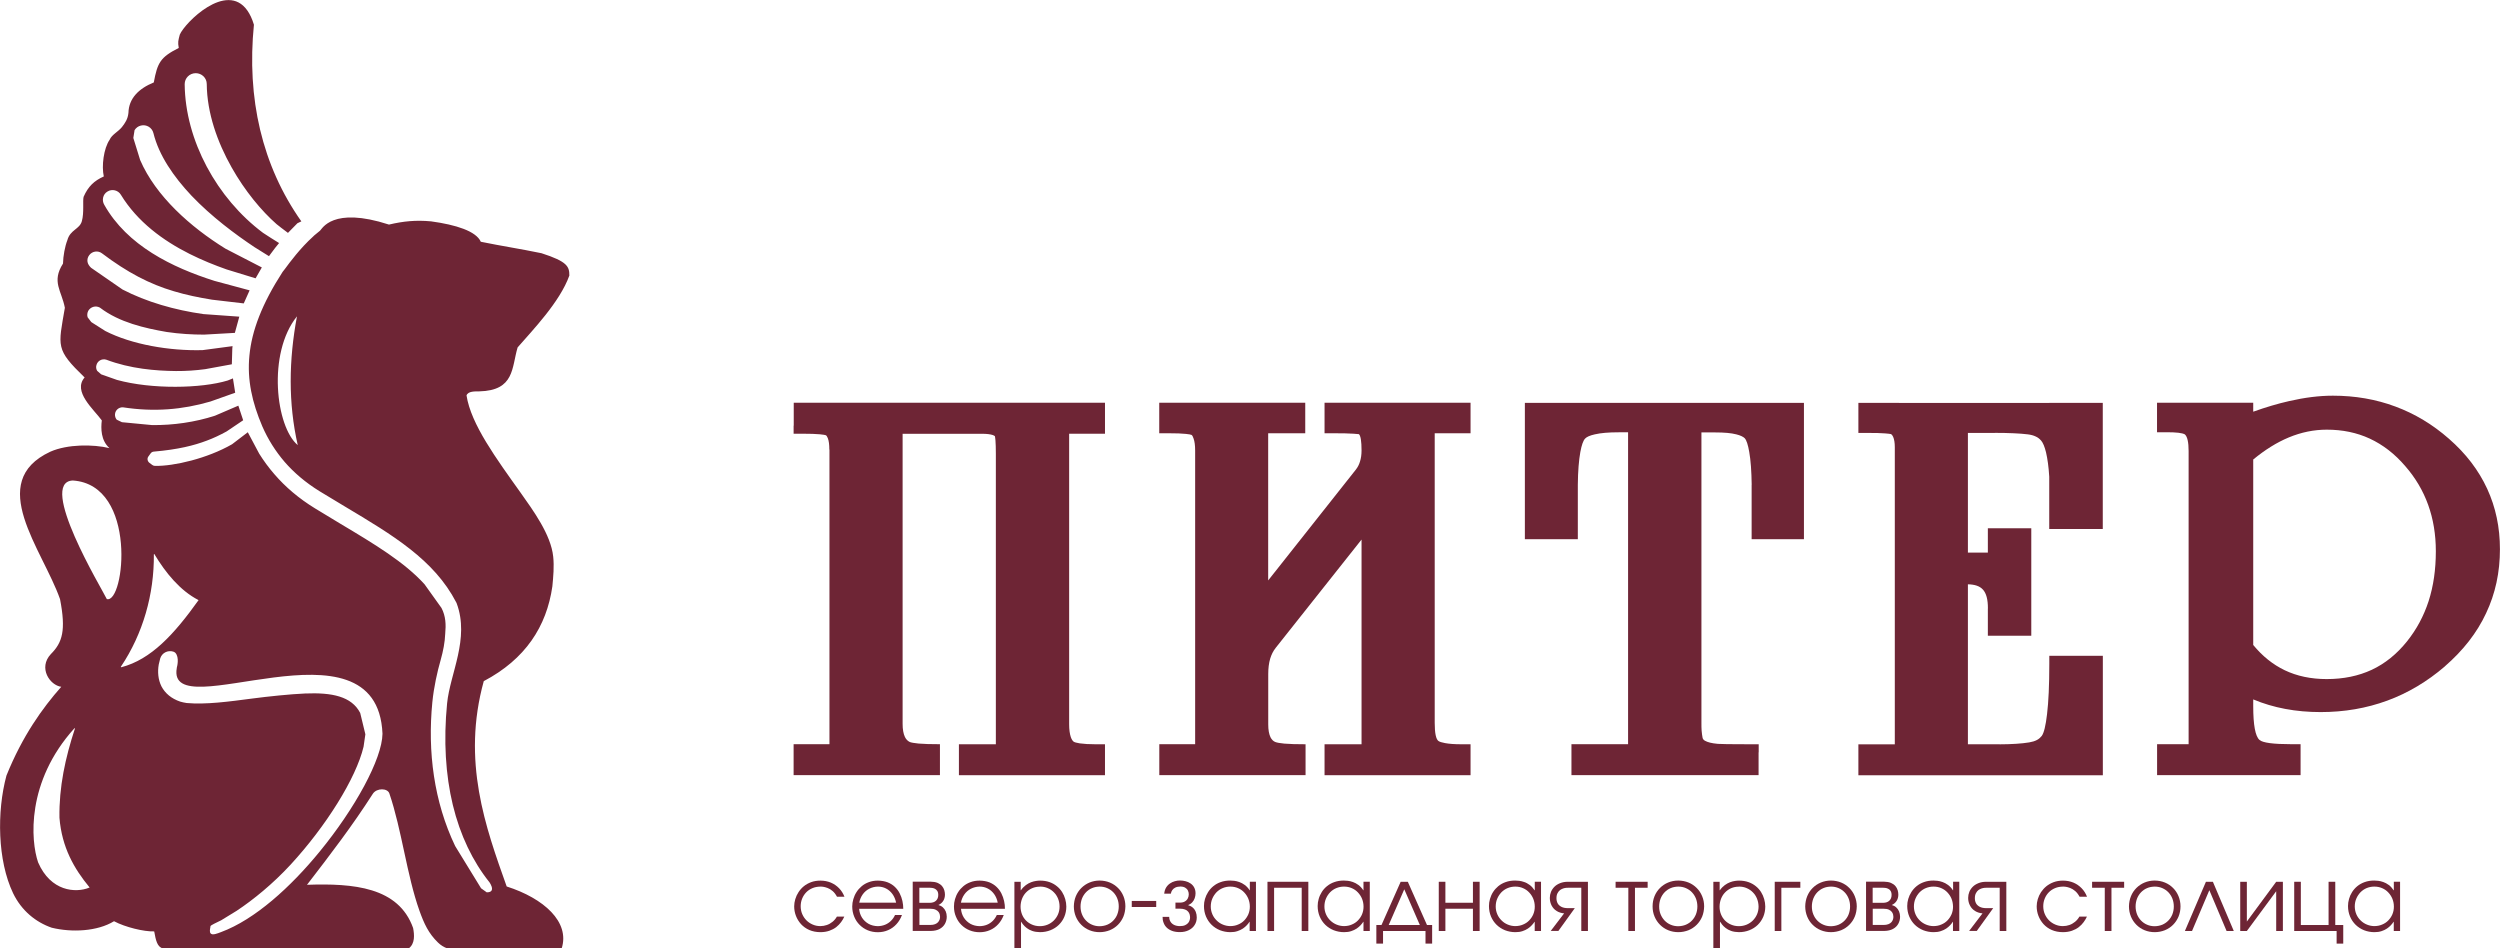
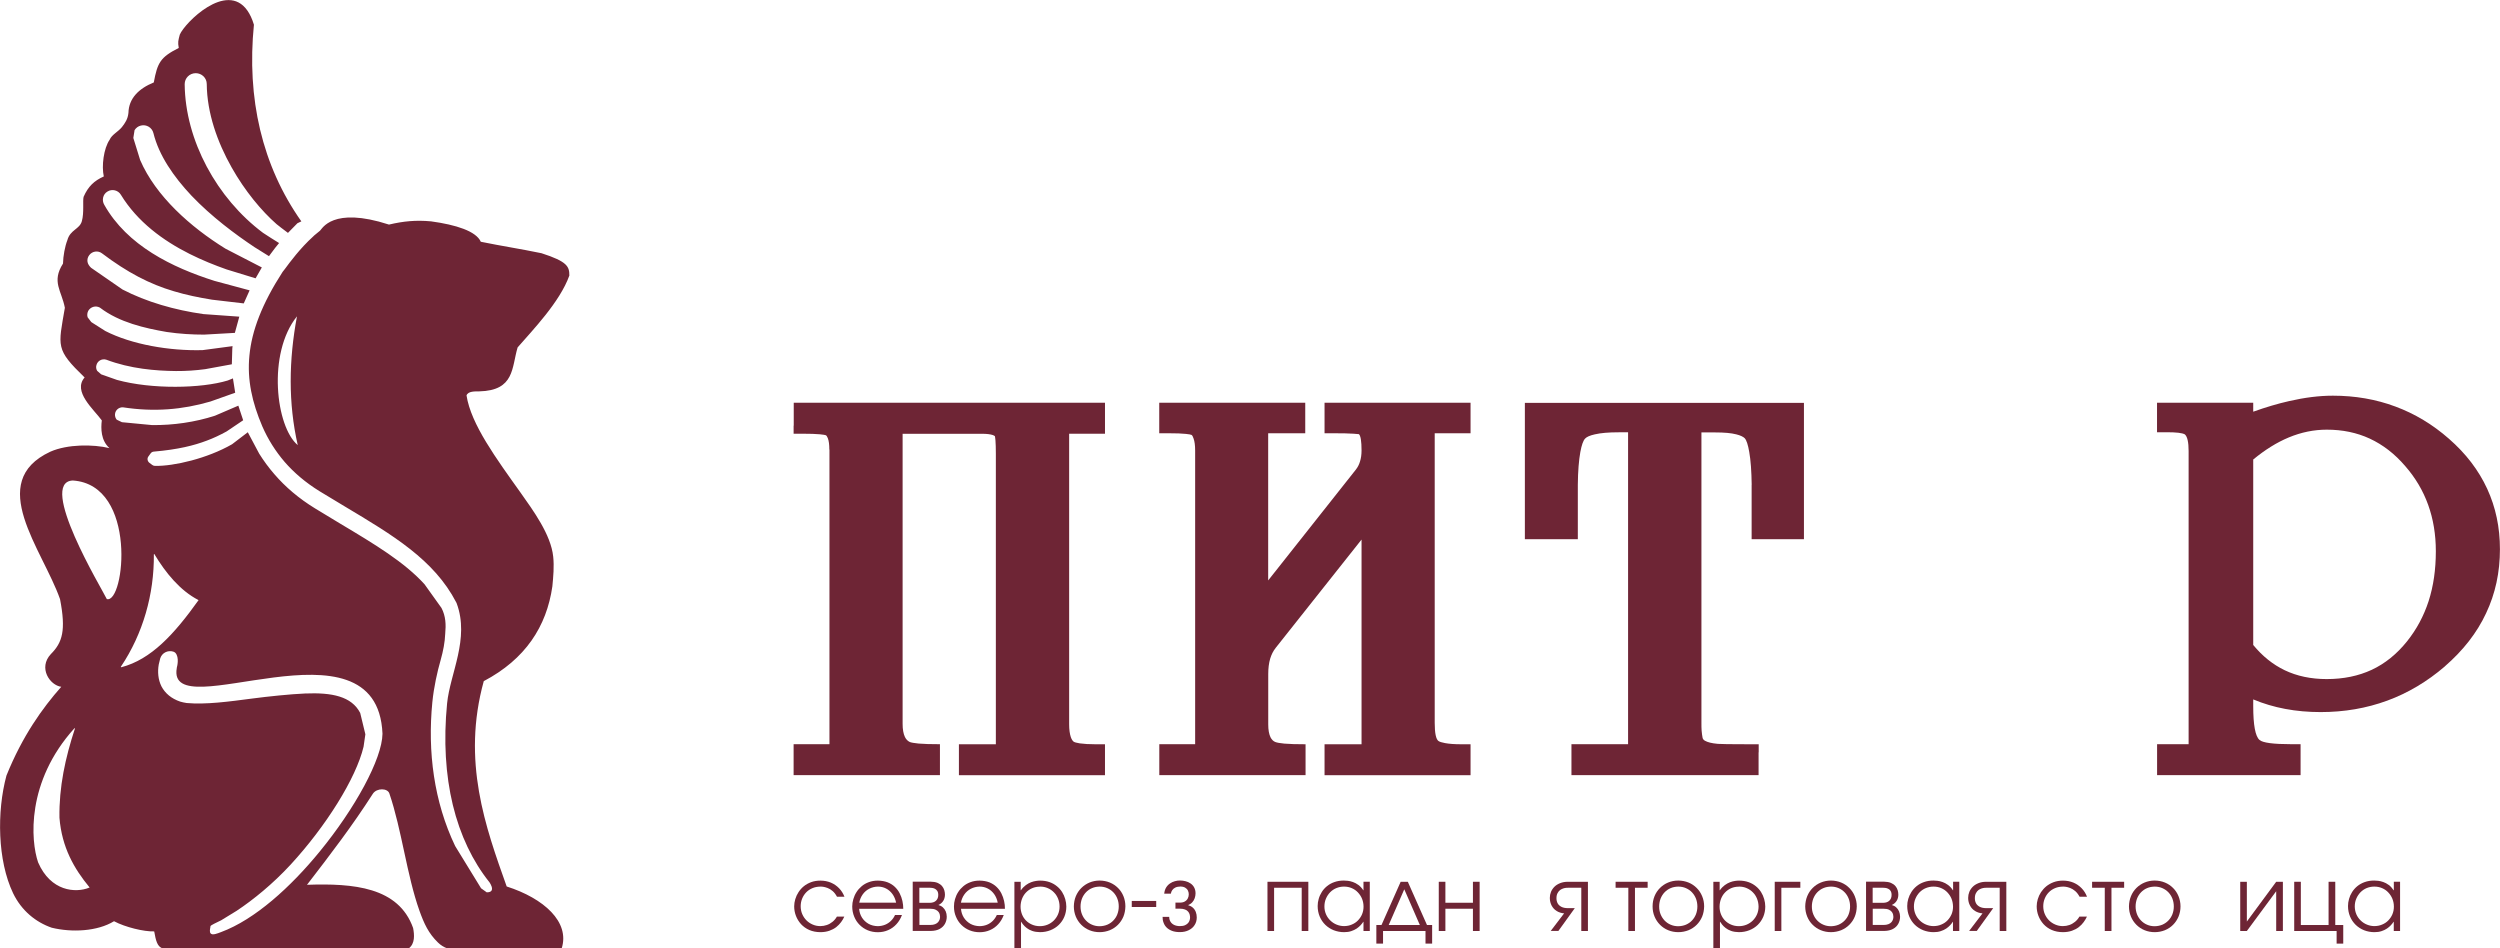
<svg xmlns="http://www.w3.org/2000/svg" xml:space="preserve" width="77.917mm" height="29.554mm" style="shape-rendering:geometricPrecision; text-rendering:geometricPrecision; image-rendering:optimizeQuality; fill-rule:evenodd; clip-rule:evenodd" viewBox="0 0 388.51 147.36">
  <defs>
    <style type="text/css">  .fil1 {fill:#6E2535} .fil0 {fill:#6E2535;fill-rule:nonzero}  </style>
  </defs>
  <g id="Слой_x0020_1">
    <path class="fil0" d="M130.06 142.44c-0.18,0.32 -0.41,0.59 -0.68,0.81 -0.27,0.22 -0.56,0.39 -0.89,0.5 -0.32,0.11 -0.66,0.17 -1.01,0.17 -0.42,-0 -0.81,-0.08 -1.18,-0.24 -0.37,-0.16 -0.69,-0.37 -0.97,-0.65 -0.28,-0.28 -0.5,-0.61 -0.66,-0.98 -0.16,-0.37 -0.24,-0.78 -0.24,-1.22 0,-0.43 0.08,-0.82 0.23,-1.19 0.15,-0.37 0.36,-0.69 0.63,-0.97 0.27,-0.28 0.59,-0.49 0.97,-0.65 0.37,-0.16 0.78,-0.23 1.23,-0.24 0.09,-0 0.24,0 0.44,0.03 0.2,0.03 0.43,0.09 0.69,0.19 0.26,0.1 0.51,0.25 0.77,0.47 0.25,0.21 0.48,0.51 0.68,0.88l1.16 0c-0.2,-0.51 -0.48,-0.95 -0.84,-1.32 -0.36,-0.37 -0.78,-0.66 -1.27,-0.87 -0.49,-0.2 -1.03,-0.31 -1.62,-0.31 -0.54,0 -1.02,0.08 -1.45,0.24 -0.43,0.16 -0.81,0.37 -1.14,0.64 -0.33,0.27 -0.6,0.58 -0.82,0.92 -0.22,0.34 -0.39,0.7 -0.5,1.08 -0.11,0.38 -0.17,0.75 -0.17,1.12 0,0.51 0.09,1 0.27,1.47 0.18,0.47 0.44,0.9 0.79,1.29 0.35,0.38 0.78,0.69 1.28,0.91 0.51,0.22 1.09,0.34 1.74,0.34 0.52,-0 0.99,-0.08 1.39,-0.22 0.4,-0.14 0.76,-0.33 1.06,-0.56 0.3,-0.24 0.55,-0.5 0.76,-0.78 0.21,-0.29 0.38,-0.57 0.5,-0.86l-1.15 0 0 0z" />
    <path class="fil0" d="M133.53 140.29c0.09,-0.49 0.27,-0.92 0.54,-1.3 0.27,-0.38 0.61,-0.67 1.02,-0.88 0.41,-0.21 0.86,-0.32 1.35,-0.33 0.45,0 0.87,0.1 1.26,0.3 0.39,0.2 0.72,0.49 0.99,0.86 0.27,0.37 0.46,0.82 0.57,1.34l-5.73 0 0 0zm6.84 0.94c0,-0.4 -0.04,-0.8 -0.13,-1.21 -0.09,-0.41 -0.23,-0.8 -0.42,-1.18 -0.19,-0.38 -0.44,-0.71 -0.75,-1.01 -0.31,-0.3 -0.68,-0.53 -1.12,-0.71 -0.44,-0.17 -0.94,-0.26 -1.52,-0.27 -0.52,0 -0.99,0.08 -1.41,0.24 -0.42,0.15 -0.79,0.36 -1.11,0.63 -0.32,0.27 -0.59,0.57 -0.81,0.92 -0.22,0.34 -0.38,0.71 -0.49,1.09 -0.11,0.38 -0.17,0.76 -0.17,1.14 0,0.58 0.11,1.11 0.31,1.59 0.2,0.49 0.48,0.91 0.84,1.27 0.36,0.36 0.78,0.64 1.26,0.84 0.48,0.2 1.01,0.3 1.57,0.3 0.58,-0 1.12,-0.11 1.61,-0.33 0.49,-0.21 0.92,-0.52 1.28,-0.92 0.37,-0.4 0.65,-0.87 0.86,-1.43l-1.08 0c-0.16,0.36 -0.37,0.66 -0.64,0.92 -0.26,0.26 -0.57,0.46 -0.91,0.6 -0.35,0.14 -0.72,0.21 -1.12,0.22 -0.54,-0.01 -1.02,-0.13 -1.44,-0.36 -0.42,-0.24 -0.76,-0.56 -1.02,-0.96 -0.26,-0.41 -0.41,-0.87 -0.45,-1.38l6.84 0 0 0z" />
    <path class="fil0" d="M142.87 141.22l1.68 0c0.36,0 0.64,0.05 0.85,0.15 0.21,0.1 0.36,0.22 0.46,0.36 0.1,0.14 0.16,0.28 0.19,0.42 0.03,0.14 0.04,0.25 0.04,0.33 0,0.14 -0.02,0.28 -0.07,0.42 -0.05,0.15 -0.13,0.28 -0.24,0.41 -0.12,0.13 -0.27,0.23 -0.47,0.31 -0.2,0.08 -0.45,0.12 -0.75,0.12l-1.68 0 0 -2.52zm0 -3.26l1.64 0c0.06,-0 0.17,0 0.3,0.02 0.14,0.01 0.28,0.05 0.44,0.12 0.15,0.07 0.28,0.17 0.39,0.33 0.11,0.15 0.17,0.37 0.17,0.65 -0,0.38 -0.12,0.67 -0.35,0.89 -0.23,0.22 -0.54,0.32 -0.95,0.33l-1.64 0 0 -2.33zm-1.03 -0.94l0 7.65 2.83 0c0.54,-0.01 0.99,-0.11 1.36,-0.31 0.36,-0.2 0.64,-0.47 0.82,-0.8 0.18,-0.33 0.28,-0.7 0.28,-1.1 -0,-0.3 -0.06,-0.58 -0.16,-0.83 -0.11,-0.25 -0.26,-0.46 -0.45,-0.63 -0.19,-0.17 -0.42,-0.29 -0.69,-0.36 0.31,-0.14 0.56,-0.34 0.74,-0.62 0.18,-0.27 0.27,-0.6 0.28,-0.96 0,-0.24 -0.03,-0.47 -0.1,-0.71 -0.07,-0.24 -0.19,-0.46 -0.36,-0.66 -0.17,-0.2 -0.4,-0.36 -0.69,-0.49 -0.29,-0.12 -0.66,-0.18 -1.11,-0.19l-2.74 0 0 0z" />
    <path class="fil0" d="M149.33 140.29c0.09,-0.49 0.27,-0.92 0.54,-1.3 0.27,-0.38 0.61,-0.67 1.02,-0.88 0.41,-0.21 0.86,-0.32 1.35,-0.33 0.45,0 0.87,0.1 1.26,0.3 0.39,0.2 0.72,0.49 0.99,0.86 0.27,0.37 0.46,0.82 0.56,1.34l-5.72 0 0 0zm6.84 0.94c0.01,-0.4 -0.04,-0.8 -0.13,-1.21 -0.09,-0.41 -0.23,-0.8 -0.42,-1.18 -0.19,-0.38 -0.44,-0.71 -0.75,-1.01 -0.31,-0.3 -0.68,-0.53 -1.11,-0.71 -0.44,-0.17 -0.95,-0.26 -1.53,-0.27 -0.52,0 -0.99,0.08 -1.41,0.24 -0.42,0.15 -0.79,0.36 -1.11,0.63 -0.32,0.27 -0.59,0.57 -0.81,0.92 -0.22,0.34 -0.38,0.71 -0.49,1.09 -0.11,0.38 -0.16,0.76 -0.16,1.14 0,0.58 0.1,1.11 0.31,1.59 0.2,0.49 0.48,0.91 0.84,1.27 0.36,0.36 0.78,0.64 1.27,0.84 0.48,0.2 1.01,0.3 1.57,0.3 0.58,-0 1.12,-0.11 1.61,-0.33 0.49,-0.21 0.92,-0.52 1.28,-0.92 0.37,-0.4 0.65,-0.87 0.86,-1.43l-1.08 0c-0.16,0.36 -0.37,0.66 -0.63,0.92 -0.27,0.26 -0.57,0.46 -0.91,0.6 -0.34,0.14 -0.72,0.21 -1.12,0.22 -0.54,-0.01 -1.02,-0.13 -1.44,-0.36 -0.42,-0.24 -0.76,-0.56 -1.02,-0.96 -0.26,-0.41 -0.41,-0.87 -0.45,-1.38l6.84 0 0 0z" />
    <path class="fil0" d="M161.64 137.78c0.43,0 0.83,0.08 1.19,0.24 0.37,0.16 0.69,0.38 0.96,0.66 0.28,0.28 0.49,0.61 0.64,0.98 0.15,0.38 0.23,0.78 0.23,1.22 -0,0.44 -0.08,0.84 -0.24,1.21 -0.16,0.37 -0.38,0.69 -0.66,0.97 -0.28,0.27 -0.6,0.49 -0.97,0.64 -0.37,0.15 -0.77,0.23 -1.19,0.23 -0.44,-0 -0.84,-0.08 -1.21,-0.24 -0.36,-0.15 -0.68,-0.37 -0.95,-0.64 -0.27,-0.28 -0.47,-0.59 -0.62,-0.96 -0.14,-0.37 -0.22,-0.76 -0.22,-1.19 0,-0.43 0.08,-0.84 0.22,-1.21 0.15,-0.38 0.35,-0.71 0.62,-0.99 0.27,-0.28 0.59,-0.51 0.96,-0.67 0.37,-0.16 0.77,-0.24 1.22,-0.24l0 0zm-4 9.58l1.03 0 0 -4.11 0.03 0c0.06,0.12 0.17,0.26 0.31,0.44 0.14,0.18 0.32,0.35 0.55,0.53 0.23,0.18 0.51,0.33 0.85,0.45 0.34,0.12 0.74,0.18 1.2,0.19 0.59,-0 1.13,-0.1 1.63,-0.3 0.5,-0.2 0.93,-0.47 1.3,-0.83 0.37,-0.36 0.66,-0.78 0.86,-1.26 0.2,-0.48 0.31,-1.01 0.31,-1.58 0,-0.39 -0.06,-0.78 -0.17,-1.17 -0.11,-0.39 -0.27,-0.75 -0.49,-1.1 -0.22,-0.34 -0.49,-0.65 -0.82,-0.91 -0.33,-0.27 -0.71,-0.48 -1.14,-0.63 -0.43,-0.15 -0.92,-0.23 -1.45,-0.23 -0.18,-0 -0.39,0.01 -0.63,0.05 -0.24,0.03 -0.5,0.1 -0.77,0.2 -0.27,0.1 -0.55,0.25 -0.82,0.45 -0.27,0.2 -0.53,0.46 -0.77,0.8l-0.03 0 0 -1.32 -0.98 0 0 10.34z" />
    <path class="fil0" d="M170.89 137.78c0.43,0 0.83,0.08 1.19,0.24 0.36,0.16 0.67,0.37 0.94,0.65 0.27,0.28 0.47,0.6 0.62,0.98 0.15,0.37 0.22,0.78 0.22,1.22 -0,0.44 -0.08,0.84 -0.22,1.21 -0.14,0.37 -0.35,0.69 -0.62,0.97 -0.26,0.28 -0.58,0.49 -0.94,0.65 -0.36,0.15 -0.76,0.23 -1.19,0.24 -0.43,-0 -0.83,-0.08 -1.19,-0.24 -0.36,-0.15 -0.67,-0.37 -0.94,-0.65 -0.27,-0.28 -0.47,-0.6 -0.62,-0.97 -0.15,-0.37 -0.22,-0.77 -0.22,-1.21 0,-0.44 0.08,-0.84 0.22,-1.22 0.15,-0.37 0.35,-0.7 0.62,-0.98 0.26,-0.28 0.58,-0.5 0.94,-0.65 0.36,-0.16 0.76,-0.23 1.19,-0.24l0 0zm0 -0.94c-0.57,0 -1.1,0.11 -1.58,0.31 -0.48,0.2 -0.91,0.49 -1.27,0.85 -0.36,0.36 -0.64,0.78 -0.85,1.27 -0.2,0.49 -0.3,1.02 -0.31,1.59 0,0.57 0.11,1.1 0.31,1.59 0.2,0.48 0.49,0.91 0.85,1.27 0.36,0.36 0.78,0.64 1.27,0.84 0.48,0.2 1.01,0.3 1.58,0.3 0.56,-0 1.09,-0.11 1.57,-0.3 0.48,-0.2 0.91,-0.48 1.27,-0.84 0.36,-0.36 0.64,-0.78 0.85,-1.27 0.2,-0.49 0.3,-1.02 0.31,-1.59 -0,-0.57 -0.1,-1.1 -0.3,-1.59 -0.2,-0.49 -0.48,-0.91 -0.84,-1.27 -0.36,-0.36 -0.78,-0.65 -1.27,-0.85 -0.48,-0.2 -1.01,-0.3 -1.58,-0.31l0 0z" />
    <polygon class="fil0" points="175.88,140.01 175.88,140.95 179.68,140.95 179.68,140.01 175.88,140.01 " />
    <path class="fil0" d="M181.95 138.9c0.03,-0.22 0.11,-0.41 0.23,-0.58 0.12,-0.17 0.28,-0.3 0.49,-0.4 0.21,-0.1 0.46,-0.14 0.76,-0.15 0.3,0 0.55,0.06 0.74,0.17 0.19,0.11 0.34,0.26 0.43,0.44 0.09,0.18 0.14,0.38 0.14,0.59 0,0.23 -0.05,0.45 -0.15,0.64 -0.1,0.2 -0.25,0.36 -0.46,0.48 -0.2,0.12 -0.46,0.18 -0.77,0.18l-0.69 0 0 0.94 0.69 0c0.32,0 0.59,0.05 0.8,0.13 0.21,0.08 0.37,0.19 0.48,0.33 0.12,0.14 0.19,0.29 0.24,0.45 0.04,0.16 0.06,0.32 0.06,0.48 0,0.1 -0.02,0.23 -0.06,0.38 -0.04,0.15 -0.11,0.29 -0.22,0.43 -0.11,0.14 -0.27,0.26 -0.48,0.36 -0.21,0.1 -0.48,0.15 -0.82,0.15 -0.36,-0 -0.66,-0.07 -0.91,-0.19 -0.25,-0.13 -0.43,-0.29 -0.56,-0.51 -0.13,-0.22 -0.19,-0.46 -0.19,-0.74l-1.03 0c-0.01,0.32 0.04,0.62 0.15,0.9 0.1,0.29 0.26,0.54 0.48,0.76 0.22,0.22 0.5,0.39 0.84,0.52 0.34,0.13 0.75,0.19 1.23,0.19 0.52,-0 0.98,-0.1 1.37,-0.3 0.39,-0.19 0.7,-0.46 0.91,-0.8 0.22,-0.34 0.33,-0.73 0.33,-1.18 0,-0.31 -0.05,-0.59 -0.15,-0.85 -0.1,-0.26 -0.25,-0.48 -0.45,-0.66 -0.2,-0.18 -0.45,-0.31 -0.75,-0.4 0.26,-0.11 0.48,-0.25 0.65,-0.44 0.17,-0.19 0.3,-0.4 0.38,-0.64 0.08,-0.24 0.13,-0.49 0.13,-0.75 -0,-0.36 -0.08,-0.67 -0.22,-0.93 -0.14,-0.26 -0.33,-0.46 -0.57,-0.62 -0.23,-0.16 -0.49,-0.27 -0.77,-0.34 -0.28,-0.07 -0.56,-0.11 -0.85,-0.11 -0.26,-0 -0.53,0.03 -0.8,0.11 -0.27,0.07 -0.53,0.19 -0.76,0.35 -0.24,0.16 -0.44,0.37 -0.6,0.63 -0.16,0.26 -0.26,0.58 -0.3,0.96l1.03 0 0 0z" />
-     <path class="fil0" d="M191.19 137.78c0.44,0 0.84,0.08 1.21,0.24 0.37,0.16 0.69,0.38 0.96,0.67 0.27,0.29 0.49,0.62 0.64,0.99 0.15,0.38 0.23,0.78 0.23,1.22 -0,0.42 -0.08,0.82 -0.23,1.18 -0.16,0.36 -0.37,0.68 -0.64,0.96 -0.27,0.28 -0.59,0.49 -0.96,0.64 -0.36,0.16 -0.75,0.23 -1.18,0.24 -0.41,-0 -0.8,-0.08 -1.17,-0.23 -0.37,-0.15 -0.69,-0.36 -0.97,-0.64 -0.28,-0.27 -0.51,-0.59 -0.67,-0.96 -0.16,-0.37 -0.25,-0.77 -0.25,-1.21 0,-0.45 0.08,-0.86 0.24,-1.23 0.16,-0.38 0.38,-0.7 0.65,-0.99 0.28,-0.28 0.6,-0.5 0.97,-0.65 0.36,-0.15 0.76,-0.23 1.17,-0.23l0 0zm4.02 -0.76l-0.98 0 0 1.33 -0.03 0c-0.23,-0.35 -0.49,-0.63 -0.77,-0.83 -0.28,-0.2 -0.56,-0.36 -0.84,-0.45 -0.28,-0.1 -0.54,-0.16 -0.79,-0.19 -0.24,-0.03 -0.45,-0.04 -0.62,-0.04 -0.55,0 -1.04,0.08 -1.48,0.24 -0.44,0.15 -0.82,0.37 -1.14,0.63 -0.33,0.27 -0.59,0.57 -0.81,0.91 -0.22,0.34 -0.38,0.7 -0.49,1.07 -0.11,0.37 -0.16,0.74 -0.16,1.11 0,0.6 0.11,1.14 0.32,1.64 0.21,0.49 0.5,0.92 0.87,1.28 0.37,0.36 0.81,0.64 1.3,0.84 0.5,0.19 1.03,0.3 1.61,0.3 0.42,-0 0.78,-0.05 1.1,-0.16 0.32,-0.1 0.6,-0.24 0.85,-0.4 0.24,-0.16 0.44,-0.34 0.61,-0.52 0.17,-0.18 0.31,-0.36 0.41,-0.53l0.03 0 0 1.43 0.98 0 0 -7.65z" />
    <polygon class="fil0" points="196.97,137.03 196.97,144.68 198,144.68 198,137.96 202.29,137.96 202.29,144.68 203.32,144.68 203.32,137.03 196.97,137.03 " />
    <path class="fil0" d="M208.86 137.78c0.44,0 0.84,0.08 1.21,0.24 0.37,0.16 0.69,0.38 0.96,0.67 0.27,0.29 0.49,0.62 0.64,0.99 0.15,0.38 0.23,0.78 0.23,1.22 -0,0.42 -0.08,0.82 -0.23,1.18 -0.15,0.36 -0.37,0.68 -0.64,0.96 -0.27,0.28 -0.59,0.49 -0.96,0.64 -0.36,0.16 -0.75,0.23 -1.18,0.24 -0.41,-0 -0.8,-0.08 -1.17,-0.23 -0.37,-0.15 -0.69,-0.36 -0.98,-0.64 -0.28,-0.27 -0.51,-0.59 -0.67,-0.96 -0.16,-0.37 -0.25,-0.77 -0.25,-1.21 0,-0.45 0.08,-0.86 0.24,-1.23 0.16,-0.38 0.37,-0.7 0.65,-0.99 0.28,-0.28 0.6,-0.5 0.97,-0.65 0.37,-0.15 0.76,-0.23 1.18,-0.23l0 0zm4.01 -0.76l-0.98 0 0 1.33 -0.03 0c-0.23,-0.35 -0.49,-0.63 -0.77,-0.83 -0.28,-0.2 -0.56,-0.36 -0.84,-0.45 -0.28,-0.1 -0.54,-0.16 -0.79,-0.19 -0.24,-0.03 -0.45,-0.04 -0.62,-0.04 -0.55,0 -1.04,0.08 -1.48,0.24 -0.44,0.15 -0.82,0.37 -1.14,0.63 -0.33,0.27 -0.6,0.57 -0.81,0.91 -0.21,0.34 -0.38,0.7 -0.48,1.07 -0.11,0.37 -0.16,0.74 -0.16,1.11 0,0.6 0.11,1.14 0.32,1.64 0.21,0.49 0.5,0.92 0.87,1.28 0.37,0.36 0.81,0.64 1.3,0.84 0.5,0.19 1.03,0.3 1.61,0.3 0.42,-0 0.79,-0.05 1.11,-0.16 0.32,-0.1 0.6,-0.24 0.85,-0.4 0.24,-0.16 0.44,-0.34 0.61,-0.52 0.17,-0.18 0.31,-0.36 0.42,-0.53l0.03 0 0 1.43 0.98 0 0 -7.65z" />
    <path class="fil0" d="M215.81 143.75l2.42 -5.55 2.42 5.55 -4.84 0 0 0zm2.98 -6.72l-1.12 0 -2.98 6.72 -0.8 0 0 2.89 1.04 0 0 -1.96 6.6 0 0 1.96 1.03 0 0 -2.89 -0.8 0 -2.98 -6.72 0 0z" />
    <polygon class="fil0" points="223.59,137.03 223.59,144.68 224.62,144.68 224.62,141.22 228.9,141.22 228.9,144.68 229.94,144.68 229.94,137.03 228.9,137.03 228.9,140.29 224.62,140.29 224.62,137.03 223.59,137.03 " />
-     <path class="fil0" d="M235.48 137.78c0.44,0 0.84,0.08 1.2,0.24 0.37,0.16 0.69,0.38 0.96,0.67 0.27,0.29 0.49,0.62 0.64,0.99 0.15,0.38 0.23,0.78 0.23,1.22 -0,0.42 -0.08,0.82 -0.23,1.18 -0.15,0.36 -0.37,0.68 -0.64,0.96 -0.27,0.28 -0.59,0.49 -0.96,0.64 -0.36,0.16 -0.76,0.23 -1.18,0.24 -0.41,-0 -0.8,-0.08 -1.17,-0.23 -0.37,-0.15 -0.69,-0.36 -0.97,-0.64 -0.28,-0.27 -0.51,-0.59 -0.67,-0.96 -0.16,-0.37 -0.25,-0.77 -0.25,-1.21 0,-0.45 0.08,-0.86 0.24,-1.23 0.16,-0.38 0.38,-0.7 0.65,-0.99 0.28,-0.28 0.6,-0.5 0.97,-0.65 0.36,-0.15 0.76,-0.23 1.18,-0.23l0 0zm4.01 -0.76l-0.98 0 0 1.33 -0.03 0c-0.24,-0.35 -0.49,-0.63 -0.77,-0.83 -0.28,-0.2 -0.55,-0.36 -0.84,-0.45 -0.28,-0.1 -0.54,-0.16 -0.79,-0.19 -0.24,-0.03 -0.45,-0.04 -0.62,-0.04 -0.55,0 -1.04,0.08 -1.48,0.24 -0.43,0.15 -0.82,0.37 -1.14,0.63 -0.32,0.27 -0.59,0.57 -0.81,0.91 -0.22,0.34 -0.37,0.7 -0.48,1.07 -0.11,0.37 -0.16,0.74 -0.16,1.11 0,0.6 0.11,1.14 0.32,1.64 0.21,0.49 0.5,0.92 0.87,1.28 0.37,0.36 0.81,0.64 1.3,0.84 0.49,0.19 1.03,0.3 1.61,0.3 0.42,-0 0.79,-0.05 1.11,-0.16 0.32,-0.1 0.6,-0.24 0.84,-0.4 0.24,-0.16 0.45,-0.34 0.61,-0.52 0.17,-0.18 0.31,-0.36 0.42,-0.53l0.03 0 0 1.43 0.98 0 0 -7.65z" />
    <path class="fil0" d="M246.77 137.03l-3.09 0c-0.46,0 -0.86,0.07 -1.22,0.21 -0.35,0.14 -0.65,0.32 -0.89,0.56 -0.24,0.24 -0.42,0.51 -0.54,0.8 -0.12,0.3 -0.18,0.61 -0.18,0.94 0,0.45 0.1,0.84 0.28,1.19 0.19,0.35 0.44,0.63 0.78,0.84 0.33,0.21 0.72,0.33 1.16,0.37l-2.08 2.73 1.19 0 2.55 -3.54 -1.05 0c-0.43,-0 -0.77,-0.07 -1.04,-0.21 -0.26,-0.14 -0.46,-0.32 -0.58,-0.55 -0.12,-0.23 -0.18,-0.49 -0.18,-0.78 0,-0.32 0.06,-0.59 0.17,-0.79 0.11,-0.21 0.24,-0.37 0.4,-0.49 0.16,-0.11 0.33,-0.2 0.5,-0.25 0.17,-0.05 0.32,-0.08 0.46,-0.09 0.13,-0.01 0.22,-0.02 0.27,-0.01l2.06 0 0 6.72 1.03 0 0 -7.65z" />
    <polygon class="fil0" points="251.07,137.03 251.07,137.96 253.05,137.96 253.05,144.68 254.08,144.68 254.08,137.96 256.05,137.96 256.05,137.03 251.07,137.03 " />
    <path class="fil0" d="M260.81 137.78c0.43,0 0.83,0.08 1.19,0.24 0.36,0.16 0.68,0.37 0.94,0.65 0.26,0.28 0.47,0.6 0.62,0.98 0.14,0.37 0.22,0.78 0.22,1.22 -0,0.44 -0.08,0.84 -0.22,1.21 -0.15,0.37 -0.35,0.69 -0.62,0.97 -0.26,0.28 -0.58,0.49 -0.94,0.65 -0.36,0.15 -0.76,0.23 -1.19,0.24 -0.43,-0 -0.83,-0.08 -1.19,-0.24 -0.36,-0.15 -0.67,-0.37 -0.94,-0.65 -0.26,-0.28 -0.47,-0.6 -0.62,-0.97 -0.15,-0.37 -0.22,-0.77 -0.22,-1.21 0,-0.44 0.08,-0.84 0.22,-1.22 0.15,-0.37 0.35,-0.7 0.62,-0.98 0.27,-0.28 0.58,-0.5 0.94,-0.65 0.36,-0.16 0.76,-0.23 1.19,-0.24l0 0zm0 -0.94c-0.57,0 -1.1,0.11 -1.58,0.31 -0.49,0.2 -0.91,0.49 -1.27,0.85 -0.36,0.36 -0.64,0.78 -0.84,1.27 -0.2,0.49 -0.3,1.02 -0.3,1.59 0,0.57 0.1,1.1 0.31,1.59 0.2,0.48 0.49,0.91 0.85,1.27 0.36,0.36 0.78,0.64 1.27,0.84 0.48,0.2 1.01,0.3 1.57,0.3 0.57,-0 1.09,-0.11 1.58,-0.3 0.48,-0.2 0.91,-0.48 1.27,-0.84 0.36,-0.36 0.64,-0.78 0.85,-1.27 0.2,-0.49 0.3,-1.02 0.31,-1.59 -0,-0.57 -0.1,-1.1 -0.31,-1.59 -0.2,-0.49 -0.48,-0.91 -0.84,-1.27 -0.36,-0.36 -0.78,-0.65 -1.27,-0.85 -0.49,-0.2 -1.01,-0.3 -1.58,-0.31l0 0z" />
    <path class="fil0" d="M270.26 137.78c0.43,0 0.83,0.08 1.19,0.24 0.37,0.16 0.69,0.38 0.96,0.66 0.28,0.28 0.49,0.61 0.64,0.98 0.15,0.38 0.23,0.78 0.24,1.22 -0,0.44 -0.08,0.84 -0.24,1.21 -0.16,0.37 -0.38,0.69 -0.66,0.97 -0.28,0.27 -0.61,0.49 -0.97,0.64 -0.37,0.15 -0.77,0.23 -1.19,0.23 -0.44,-0 -0.84,-0.08 -1.21,-0.24 -0.36,-0.15 -0.68,-0.37 -0.95,-0.64 -0.27,-0.28 -0.47,-0.59 -0.62,-0.96 -0.15,-0.37 -0.22,-0.76 -0.22,-1.19 0,-0.43 0.08,-0.84 0.22,-1.21 0.15,-0.38 0.35,-0.71 0.62,-0.99 0.27,-0.28 0.59,-0.51 0.95,-0.67 0.37,-0.16 0.77,-0.24 1.22,-0.24l0 0zm-4 9.58l1.03 0 0 -4.11 0.03 0c0.07,0.12 0.17,0.26 0.31,0.44 0.14,0.18 0.32,0.35 0.55,0.53 0.23,0.18 0.51,0.33 0.85,0.45 0.34,0.12 0.74,0.18 1.2,0.19 0.59,-0 1.13,-0.1 1.63,-0.3 0.5,-0.2 0.93,-0.47 1.3,-0.83 0.37,-0.36 0.65,-0.78 0.86,-1.26 0.2,-0.48 0.31,-1.01 0.31,-1.58 0,-0.39 -0.06,-0.78 -0.17,-1.17 -0.11,-0.39 -0.27,-0.75 -0.49,-1.1 -0.22,-0.34 -0.49,-0.65 -0.82,-0.91 -0.33,-0.27 -0.71,-0.48 -1.14,-0.63 -0.43,-0.15 -0.92,-0.23 -1.45,-0.23 -0.18,-0 -0.39,0.01 -0.63,0.05 -0.24,0.03 -0.5,0.1 -0.77,0.2 -0.27,0.1 -0.54,0.25 -0.82,0.45 -0.27,0.2 -0.53,0.46 -0.77,0.8l-0.03 0 0 -1.32 -0.98 0 0 10.34z" />
    <polygon class="fil0" points="275.8,137.03 275.8,144.68 276.83,144.68 276.83,137.96 279.78,137.96 279.78,137.03 275.8,137.03 " />
-     <path class="fil0" d="M284.54 137.78c0.43,0 0.83,0.08 1.19,0.24 0.36,0.16 0.67,0.37 0.94,0.65 0.27,0.28 0.47,0.6 0.62,0.98 0.15,0.37 0.22,0.78 0.22,1.22 -0,0.44 -0.08,0.84 -0.22,1.21 -0.14,0.37 -0.35,0.69 -0.62,0.97 -0.27,0.28 -0.58,0.49 -0.94,0.65 -0.36,0.15 -0.76,0.23 -1.19,0.24 -0.43,-0 -0.83,-0.08 -1.19,-0.24 -0.36,-0.15 -0.67,-0.37 -0.94,-0.65 -0.27,-0.28 -0.47,-0.6 -0.62,-0.97 -0.15,-0.37 -0.22,-0.77 -0.22,-1.21 0,-0.44 0.08,-0.84 0.22,-1.22 0.15,-0.37 0.35,-0.7 0.62,-0.98 0.27,-0.28 0.58,-0.5 0.94,-0.65 0.36,-0.16 0.76,-0.23 1.19,-0.24l0 0zm0 -0.94c-0.57,0 -1.1,0.11 -1.58,0.31 -0.49,0.2 -0.91,0.49 -1.27,0.85 -0.36,0.36 -0.64,0.78 -0.84,1.27 -0.2,0.49 -0.3,1.02 -0.31,1.59 0,0.57 0.11,1.1 0.31,1.59 0.2,0.48 0.48,0.91 0.85,1.27 0.36,0.36 0.78,0.64 1.27,0.84 0.48,0.2 1.01,0.3 1.57,0.3 0.57,-0 1.09,-0.11 1.58,-0.3 0.48,-0.2 0.91,-0.48 1.27,-0.84 0.36,-0.36 0.65,-0.78 0.85,-1.27 0.2,-0.49 0.3,-1.02 0.31,-1.59 -0,-0.57 -0.11,-1.1 -0.31,-1.59 -0.2,-0.49 -0.48,-0.91 -0.84,-1.27 -0.36,-0.36 -0.78,-0.65 -1.27,-0.85 -0.49,-0.2 -1.01,-0.3 -1.58,-0.31l0 0z" />
+     <path class="fil0" d="M284.54 137.78c0.43,0 0.83,0.08 1.19,0.24 0.36,0.16 0.67,0.37 0.94,0.65 0.27,0.28 0.47,0.6 0.62,0.98 0.15,0.37 0.22,0.78 0.22,1.22 -0,0.44 -0.08,0.84 -0.22,1.21 -0.14,0.37 -0.35,0.69 -0.62,0.97 -0.27,0.28 -0.58,0.49 -0.94,0.65 -0.36,0.15 -0.76,0.23 -1.19,0.24 -0.43,-0 -0.83,-0.08 -1.19,-0.24 -0.36,-0.15 -0.67,-0.37 -0.94,-0.65 -0.27,-0.28 -0.47,-0.6 -0.62,-0.97 -0.15,-0.37 -0.22,-0.77 -0.22,-1.21 0,-0.44 0.08,-0.84 0.22,-1.22 0.15,-0.37 0.35,-0.7 0.62,-0.98 0.27,-0.28 0.58,-0.5 0.94,-0.65 0.36,-0.16 0.76,-0.23 1.19,-0.24zm0 -0.94c-0.57,0 -1.1,0.11 -1.58,0.31 -0.49,0.2 -0.91,0.49 -1.27,0.85 -0.36,0.36 -0.64,0.78 -0.84,1.27 -0.2,0.49 -0.3,1.02 -0.31,1.59 0,0.57 0.11,1.1 0.31,1.59 0.2,0.48 0.48,0.91 0.85,1.27 0.36,0.36 0.78,0.64 1.27,0.84 0.48,0.2 1.01,0.3 1.57,0.3 0.57,-0 1.09,-0.11 1.58,-0.3 0.48,-0.2 0.91,-0.48 1.27,-0.84 0.36,-0.36 0.65,-0.78 0.85,-1.27 0.2,-0.49 0.3,-1.02 0.31,-1.59 -0,-0.57 -0.11,-1.1 -0.31,-1.59 -0.2,-0.49 -0.48,-0.91 -0.84,-1.27 -0.36,-0.36 -0.78,-0.65 -1.27,-0.85 -0.49,-0.2 -1.01,-0.3 -1.58,-0.31l0 0z" />
    <path class="fil0" d="M291.02 141.22l1.68 0c0.36,0 0.64,0.05 0.85,0.15 0.21,0.1 0.36,0.22 0.46,0.36 0.1,0.14 0.16,0.28 0.19,0.42 0.03,0.14 0.04,0.25 0.04,0.33 0,0.14 -0.02,0.28 -0.07,0.42 -0.05,0.15 -0.13,0.28 -0.24,0.41 -0.11,0.13 -0.27,0.23 -0.47,0.31 -0.2,0.08 -0.45,0.12 -0.75,0.12l-1.68 0 0 -2.52zm0 -3.26l1.64 0c0.06,-0 0.17,0 0.3,0.02 0.14,0.01 0.28,0.05 0.44,0.12 0.15,0.07 0.29,0.17 0.39,0.33 0.11,0.15 0.17,0.37 0.17,0.65 -0,0.38 -0.12,0.67 -0.35,0.89 -0.23,0.22 -0.54,0.32 -0.95,0.33l-1.64 0 0 -2.33zm-1.03 -0.94l0 7.65 2.83 0c0.54,-0.01 0.99,-0.11 1.36,-0.31 0.37,-0.2 0.64,-0.47 0.82,-0.8 0.18,-0.33 0.28,-0.7 0.28,-1.1 -0,-0.3 -0.06,-0.58 -0.16,-0.83 -0.11,-0.25 -0.26,-0.46 -0.45,-0.63 -0.19,-0.17 -0.42,-0.29 -0.68,-0.36 0.31,-0.14 0.56,-0.34 0.74,-0.62 0.18,-0.27 0.27,-0.6 0.28,-0.96 0,-0.24 -0.03,-0.47 -0.1,-0.71 -0.07,-0.24 -0.19,-0.46 -0.36,-0.66 -0.17,-0.2 -0.4,-0.36 -0.7,-0.49 -0.29,-0.12 -0.66,-0.18 -1.11,-0.19l-2.74 0 0 0z" />
    <path class="fil0" d="M300.48 137.78c0.44,0 0.84,0.08 1.2,0.24 0.37,0.16 0.69,0.38 0.96,0.67 0.27,0.29 0.49,0.62 0.64,0.99 0.15,0.38 0.22,0.78 0.23,1.22 -0,0.42 -0.08,0.82 -0.23,1.18 -0.16,0.36 -0.37,0.68 -0.64,0.96 -0.27,0.28 -0.59,0.49 -0.96,0.64 -0.36,0.16 -0.75,0.23 -1.18,0.24 -0.41,-0 -0.8,-0.08 -1.17,-0.23 -0.37,-0.15 -0.69,-0.36 -0.98,-0.64 -0.28,-0.27 -0.51,-0.59 -0.67,-0.96 -0.16,-0.37 -0.25,-0.77 -0.25,-1.21 0,-0.45 0.08,-0.86 0.24,-1.23 0.16,-0.38 0.37,-0.7 0.65,-0.99 0.28,-0.28 0.6,-0.5 0.97,-0.65 0.37,-0.15 0.76,-0.23 1.18,-0.23l0 0zm4.02 -0.76l-0.98 0 0 1.33 -0.03 0c-0.23,-0.35 -0.49,-0.63 -0.77,-0.83 -0.28,-0.2 -0.56,-0.36 -0.84,-0.45 -0.28,-0.1 -0.54,-0.16 -0.79,-0.19 -0.24,-0.03 -0.45,-0.04 -0.62,-0.04 -0.55,0 -1.04,0.08 -1.48,0.24 -0.44,0.15 -0.82,0.37 -1.14,0.63 -0.33,0.27 -0.59,0.57 -0.81,0.91 -0.22,0.34 -0.38,0.7 -0.49,1.07 -0.11,0.37 -0.16,0.74 -0.16,1.11 0,0.6 0.11,1.14 0.32,1.64 0.21,0.49 0.5,0.92 0.87,1.28 0.37,0.36 0.81,0.64 1.3,0.84 0.5,0.19 1.03,0.3 1.61,0.3 0.42,-0 0.78,-0.05 1.11,-0.16 0.32,-0.1 0.61,-0.24 0.85,-0.4 0.24,-0.16 0.44,-0.34 0.61,-0.52 0.17,-0.18 0.31,-0.36 0.41,-0.53l0.03 0 0 1.43 0.98 0 0 -7.65z" />
    <path class="fil0" d="M311.77 137.03l-3.09 0c-0.46,0 -0.86,0.07 -1.21,0.21 -0.35,0.14 -0.65,0.32 -0.89,0.56 -0.24,0.24 -0.42,0.51 -0.54,0.8 -0.12,0.3 -0.18,0.61 -0.18,0.94 0,0.45 0.1,0.84 0.29,1.19 0.18,0.35 0.44,0.63 0.78,0.84 0.33,0.21 0.72,0.33 1.16,0.37l-2.08 2.73 1.19 0 2.55 -3.54 -1.05 0c-0.43,-0 -0.77,-0.07 -1.04,-0.21 -0.26,-0.14 -0.46,-0.32 -0.58,-0.55 -0.12,-0.23 -0.18,-0.49 -0.18,-0.78 0,-0.32 0.06,-0.59 0.17,-0.79 0.11,-0.21 0.24,-0.37 0.4,-0.49 0.16,-0.11 0.33,-0.2 0.5,-0.25 0.17,-0.05 0.32,-0.08 0.46,-0.09 0.13,-0.01 0.22,-0.02 0.27,-0.01l2.06 0 0 6.72 1.03 0 0 -7.65z" />
    <path class="fil0" d="M323.15 142.44c-0.18,0.32 -0.41,0.59 -0.68,0.81 -0.27,0.22 -0.56,0.39 -0.88,0.5 -0.32,0.11 -0.66,0.17 -1.01,0.17 -0.42,-0 -0.81,-0.08 -1.18,-0.24 -0.37,-0.16 -0.69,-0.37 -0.97,-0.65 -0.28,-0.28 -0.5,-0.61 -0.66,-0.98 -0.16,-0.37 -0.24,-0.78 -0.24,-1.22 0,-0.43 0.08,-0.82 0.23,-1.19 0.15,-0.37 0.36,-0.69 0.63,-0.97 0.27,-0.28 0.59,-0.49 0.97,-0.65 0.37,-0.16 0.78,-0.23 1.23,-0.24 0.09,-0 0.24,0 0.44,0.03 0.2,0.03 0.43,0.09 0.69,0.19 0.26,0.1 0.51,0.25 0.77,0.47 0.25,0.21 0.48,0.51 0.68,0.88l1.16 0c-0.2,-0.51 -0.48,-0.95 -0.84,-1.32 -0.36,-0.37 -0.78,-0.66 -1.27,-0.87 -0.49,-0.2 -1.03,-0.31 -1.62,-0.31 -0.53,0 -1.02,0.08 -1.45,0.24 -0.43,0.16 -0.81,0.37 -1.14,0.64 -0.33,0.27 -0.6,0.58 -0.83,0.92 -0.22,0.34 -0.39,0.7 -0.5,1.08 -0.11,0.38 -0.17,0.75 -0.17,1.12 0,0.51 0.09,1 0.27,1.47 0.18,0.47 0.44,0.9 0.79,1.29 0.35,0.38 0.77,0.69 1.28,0.91 0.51,0.22 1.09,0.34 1.74,0.34 0.52,-0 0.99,-0.08 1.4,-0.22 0.4,-0.14 0.76,-0.33 1.06,-0.56 0.3,-0.24 0.56,-0.5 0.76,-0.78 0.21,-0.29 0.38,-0.57 0.51,-0.86l-1.15 0 0 0z" />
    <polygon class="fil0" points="325.12,137.03 325.12,137.96 327.09,137.96 327.09,144.68 328.13,144.68 328.13,137.96 330.1,137.96 330.1,137.03 325.12,137.03 " />
    <path class="fil0" d="M334.85 137.78c0.43,0 0.83,0.08 1.19,0.24 0.36,0.16 0.67,0.37 0.94,0.65 0.26,0.28 0.47,0.6 0.62,0.98 0.14,0.37 0.22,0.78 0.22,1.22 -0,0.44 -0.08,0.84 -0.22,1.21 -0.15,0.37 -0.35,0.69 -0.62,0.97 -0.27,0.28 -0.58,0.49 -0.94,0.65 -0.36,0.15 -0.76,0.23 -1.19,0.24 -0.43,-0 -0.83,-0.08 -1.19,-0.24 -0.36,-0.15 -0.67,-0.37 -0.94,-0.65 -0.27,-0.28 -0.47,-0.6 -0.62,-0.97 -0.14,-0.37 -0.22,-0.77 -0.22,-1.21 0,-0.44 0.08,-0.84 0.22,-1.22 0.15,-0.37 0.35,-0.7 0.62,-0.98 0.27,-0.28 0.58,-0.5 0.94,-0.65 0.36,-0.16 0.76,-0.23 1.19,-0.24l0 0zm0 -0.94c-0.57,0 -1.1,0.11 -1.58,0.31 -0.48,0.2 -0.91,0.49 -1.27,0.85 -0.36,0.36 -0.64,0.78 -0.84,1.27 -0.2,0.49 -0.3,1.02 -0.31,1.59 0,0.57 0.11,1.1 0.31,1.59 0.2,0.48 0.49,0.91 0.85,1.27 0.36,0.36 0.78,0.64 1.27,0.84 0.49,0.2 1.01,0.3 1.58,0.3 0.57,-0 1.09,-0.11 1.57,-0.3 0.49,-0.2 0.91,-0.48 1.27,-0.84 0.36,-0.36 0.64,-0.78 0.85,-1.27 0.2,-0.49 0.31,-1.02 0.31,-1.59 -0,-0.57 -0.11,-1.1 -0.31,-1.59 -0.2,-0.49 -0.48,-0.91 -0.84,-1.27 -0.36,-0.36 -0.78,-0.65 -1.27,-0.85 -0.48,-0.2 -1.01,-0.3 -1.58,-0.31l0 0z" />
-     <polygon class="fil0" points="343.89,137.03 342.81,137.03 339.54,144.68 340.65,144.68 343.34,138.34 346.02,144.68 347.14,144.68 343.89,137.03 " />
    <polygon class="fil0" points="348.14,137.03 348.14,144.68 349.17,144.68 353.73,138.5 353.73,144.68 354.77,144.68 354.77,137.03 353.73,137.03 349.17,143.21 349.17,137.03 348.14,137.03 " />
    <polygon class="fil0" points="356.53,137.03 356.53,144.68 363.12,144.68 363.12,146.64 364.15,146.64 364.15,143.75 362.91,143.75 362.91,137.03 361.87,137.03 361.87,143.75 357.56,143.75 357.56,137.03 356.53,137.03 " />
    <path class="fil0" d="M368.98 137.78c0.44,0 0.84,0.08 1.21,0.24 0.37,0.16 0.69,0.38 0.96,0.67 0.27,0.29 0.49,0.62 0.64,0.99 0.15,0.38 0.23,0.78 0.23,1.22 -0,0.42 -0.08,0.82 -0.23,1.18 -0.15,0.36 -0.37,0.68 -0.64,0.96 -0.27,0.28 -0.59,0.49 -0.96,0.64 -0.36,0.16 -0.76,0.23 -1.18,0.24 -0.41,-0 -0.8,-0.08 -1.17,-0.23 -0.37,-0.15 -0.69,-0.36 -0.98,-0.64 -0.28,-0.27 -0.51,-0.59 -0.67,-0.96 -0.16,-0.37 -0.24,-0.77 -0.25,-1.21 0,-0.45 0.08,-0.86 0.24,-1.23 0.16,-0.38 0.38,-0.7 0.65,-0.99 0.28,-0.28 0.6,-0.5 0.96,-0.65 0.37,-0.15 0.76,-0.23 1.18,-0.23l0 0zm4.01 -0.76l-0.98 0 0 1.33 -0.03 0c-0.24,-0.35 -0.49,-0.63 -0.77,-0.83 -0.28,-0.2 -0.56,-0.36 -0.84,-0.45 -0.28,-0.1 -0.54,-0.16 -0.79,-0.19 -0.24,-0.03 -0.45,-0.04 -0.62,-0.04 -0.55,0 -1.04,0.08 -1.48,0.24 -0.43,0.15 -0.82,0.37 -1.14,0.63 -0.33,0.27 -0.59,0.57 -0.81,0.91 -0.22,0.34 -0.38,0.7 -0.48,1.07 -0.11,0.37 -0.16,0.74 -0.16,1.11 0,0.6 0.11,1.14 0.32,1.64 0.21,0.49 0.5,0.92 0.87,1.28 0.37,0.36 0.81,0.64 1.3,0.84 0.49,0.19 1.03,0.3 1.61,0.3 0.41,-0 0.78,-0.05 1.11,-0.16 0.32,-0.1 0.6,-0.24 0.84,-0.4 0.24,-0.16 0.45,-0.34 0.61,-0.52 0.17,-0.18 0.31,-0.36 0.42,-0.53l0.03 0 0 1.43 0.98 0 0 -7.65z" />
    <path class="fil1" d="M350.16 71.41l0 28.82c1.42,1.73 3.05,3.04 4.88,3.92 1.92,0.92 4.1,1.38 6.54,1.38 2.6,0 4.94,-0.48 7,-1.44 2.07,-0.97 3.9,-2.45 5.48,-4.42 1.49,-1.86 2.61,-3.95 3.36,-6.26 0.75,-2.33 1.12,-4.92 1.12,-7.74 0,-5.2 -1.59,-9.61 -4.75,-13.23l-0.01 -0.01c-1.63,-1.91 -3.47,-3.32 -5.51,-4.27 -2.01,-0.93 -4.23,-1.39 -6.68,-1.39 -1.99,0 -3.96,0.4 -5.91,1.21 -1.85,0.77 -3.69,1.92 -5.51,3.42l0 0zm-13.48 44.24l3.44 0 0 -45.56c0,-1.36 -0.19,-2.23 -0.58,-2.58 -0.4,-0.24 -1.34,-0.34 -2.87,-0.34l-1.46 0 0 -4.58 14.95 0 0 1.39c1.95,-0.7 3.81,-1.25 5.58,-1.65 2.43,-0.56 4.7,-0.84 6.8,-0.84 3.45,0 6.7,0.56 9.72,1.69 3.02,1.12 5.79,2.79 8.31,5 2.65,2.31 4.62,4.9 5.95,7.78 1.32,2.87 1.98,5.99 1.98,9.4 0,3.58 -0.71,6.89 -2.15,9.93 -1.42,3.05 -3.57,5.8 -6.42,8.27l-0 0.01c-2.74,2.35 -5.72,4.13 -8.94,5.31 -3.24,1.19 -6.69,1.78 -10.35,1.78 -3.84,0 -7.33,-0.65 -10.48,-1.97l0 1.03c0,2.97 0.33,4.72 0.98,5.27l0.01 0.01c0.5,0.43 2.14,0.65 4.9,0.65l1.47 0 0 4.81 -22.3 0 0 -4.81 1.46 0 0 0z" />
-     <path class="fil1" d="M305.82 67.26l0 18.62 3.1 0 0 -3.79 6.75 0 0 16.7 -6.75 0 0 -4.23 0.01 0c0,-2.84 -1,-3.7 -3.11,-3.76l0 24.86 4.93 0 0 0.01c0.89,0 1.74,-0.03 2.55,-0.08 0.77,-0.05 1.46,-0.12 2.05,-0.22 0.47,-0.08 0.88,-0.2 1.21,-0.38 0.3,-0.16 0.54,-0.38 0.74,-0.63 0.34,-0.47 0.61,-1.58 0.82,-3.38 0.23,-1.91 0.35,-4.51 0.35,-7.81l0 -1.26 8.32 0 0 18.57 -37.99 0 0 -4.81 5.66 0 0 -46.17 0 0c0,-0.69 -0.09,-1.23 -0.26,-1.62 -0.09,-0.2 -0.2,-0.34 -0.32,-0.42 -0.16,-0.04 -0.48,-0.07 -0.95,-0.11 -0.67,-0.06 -1.55,-0.07 -2.66,-0.07l-1.47 0c0,-1.56 0,-3.11 0,-4.67l29.67 0.01 0 -0.01 8.31 0 0 19.6 -8.32 0 0 -8.13 0 0c-0.09,-1.53 -0.27,-2.8 -0.5,-3.79 -0.22,-0.89 -0.48,-1.51 -0.79,-1.86l-0.01 -0c-0.21,-0.24 -0.47,-0.45 -0.79,-0.59 -0.35,-0.17 -0.76,-0.28 -1.24,-0.34 -0.62,-0.08 -1.36,-0.13 -2.2,-0.17 -0.88,-0.04 -1.86,-0.06 -2.92,-0.06l0 0.01 -4.2 0 0 0z" />
    <path class="fil1" d="M273.29 116.91l0 3.55 -29.08 0 0 -4.81 8.8 0 0 -48.47 -1.46 0 0 0c-1.54,0 -2.77,0.1 -3.71,0.32 -0.75,0.17 -1.25,0.38 -1.51,0.66l0 0c-0.29,0.3 -0.54,1 -0.74,2.09 -0.23,1.28 -0.37,2.97 -0.39,5.09l0 8.45 -8.23 0 0 -21.18 43.37 0 0 21.18 -8.13 0 0 -8.45 0.01 0c-0.03,-2.11 -0.15,-3.81 -0.38,-5.1 -0.19,-1.11 -0.42,-1.82 -0.69,-2.12l0.01 0c-0.25,-0.25 -0.69,-0.46 -1.33,-0.62 -0.81,-0.21 -1.89,-0.3 -3.25,-0.3l-2.17 0 0 45.14c0,0.44 0,0.85 0.03,1.2 0.03,0.38 0.08,0.73 0.14,1.07l0 0c0.03,0.2 0.15,0.38 0.39,0.51 0.41,0.23 1.05,0.39 1.93,0.47l0.13 0.01c0.22,0.03 1.83,0.06 4.81,0.06l1.47 0 0 1.26z" />
    <path class="fil1" d="M202.9 120.46l-22.74 0 0 -4.81 5.57 0 0 -45.63 0 0c0,-0.8 -0.08,-1.43 -0.25,-1.89 -0.09,-0.28 -0.19,-0.46 -0.3,-0.54 -0.09,-0.05 -0.39,-0.11 -0.88,-0.16 -0.63,-0.07 -1.52,-0.1 -2.67,-0.1l-1.48 0 0 -4.74 22.69 0 0 4.74 -5.76 0 0 22.87 13.64 -17.24 0 0c0.28,-0.36 0.49,-0.77 0.63,-1.24 0.16,-0.51 0.24,-1.08 0.24,-1.7l-0 0c0,-1.47 -0.14,-2.31 -0.41,-2.55 -0.09,-0.02 -0.37,-0.04 -0.84,-0.07 -0.73,-0.05 -1.73,-0.07 -3.03,-0.07l-1.47 0 0 -4.74 22.69 0 0 4.74 -5.57 0 0 44.99 0 0c0,1.61 0.2,2.56 0.58,2.83 0.18,0.13 0.52,0.24 1.03,0.33 0.65,0.12 1.48,0.18 2.49,0.18l1.47 0 0 4.81 -22.69 0 0 -4.81 5.75 0 0 -31.81 -13.36 16.85 0 0.01c-0.37,0.45 -0.64,1.01 -0.84,1.65 -0.2,0.69 -0.3,1.48 -0.3,2.38l0 7.84c0,0.85 0.12,1.53 0.36,2.01 0.18,0.35 0.43,0.6 0.74,0.72l0.04 0.01c0.21,0.09 0.67,0.17 1.36,0.24 0.81,0.07 1.89,0.1 3.26,0.1l0.04 0 0 4.81z" />
    <path class="fil1" d="M123.35 66.15l0 -3.56 48.37 0 0 4.81 -5.57 0 0 45.16 -0 0c0,0.81 0.09,1.48 0.26,1.99 0.12,0.34 0.27,0.57 0.43,0.7l0 0c0.16,0.11 0.47,0.19 0.96,0.27 0.62,0.09 1.44,0.14 2.44,0.14l1.48 0 0 4.81 -22.7 0 0 -4.81 5.74 0 0 -45.16c0,-0.87 -0.02,-1.56 -0.06,-2.06 -0.04,-0.35 -0.06,-0.57 -0.09,-0.66 -0.05,-0.05 -0.17,-0.12 -0.34,-0.18 -0.38,-0.12 -0.93,-0.19 -1.65,-0.19l-12.35 0 0 45.07c0,0.87 0.12,1.55 0.36,2.05 0.18,0.37 0.44,0.63 0.76,0.78l0 0c0.22,0.09 0.68,0.17 1.37,0.24 0.81,0.07 1.9,0.1 3.27,0.1l0.04 0 0 4.81 -22.74 0 0 -4.81 5.57 0 0 -45.79 -0.02 0c0,-0.76 -0.07,-1.36 -0.24,-1.78 -0.1,-0.25 -0.2,-0.4 -0.31,-0.45l0 0c-0.11,-0.04 -0.42,-0.09 -0.91,-0.14 -0.65,-0.06 -1.51,-0.09 -2.63,-0.09l-1.46 0 0 -1.26z" />
    <path class="fil1" d="M46.15 49.16c-4.65,5.78 -3.27,17.2 0.12,20.01 -1.49,-6.55 -1.39,-13.22 -0.12,-20.01l0 0zm-34.84 25.51c-5.5,0.24 4.53,16.84 5.29,18.43 2.76,0.76 4.84,-17.76 -5.29,-18.43l0 0zm19.55 18.6c0,-0.01 0,-0.01 0,-0.02l-0.02 0c-2.84,-1.46 -5.09,-4.21 -6.84,-7.12 -0.01,-0.04 -0.03,-0.05 -0.06,-0.04 -0.01,0.01 -0.03,0.04 -0.03,0.06 0.06,6.18 -1.69,12.35 -5.12,17.45 -0.02,0.02 -0.01,0.04 0,0.07 0.01,0 0.04,0.02 0.07,0.02 4.62,-1.21 8.2,-5.11 12,-10.43l0 0zm-16.98 44.68c0.01,0 0.02,-0.02 0.03,-0.03 0.01,-0.02 0,-0.05 -0.02,-0.05 -2.36,-2.86 -4.28,-6.17 -4.65,-10.79 -0.08,-4.76 0.91,-9.32 2.4,-13.85 0.02,-0.01 0,-0.05 -0.01,-0.06 -0.03,0 -0.07,0 -0.07,0.01 -7.52,8.32 -6.79,17.49 -5.64,20.83 1.95,4.52 5.83,4.8 7.96,3.93l0 0zm19.65 7.18c0.19,-0.05 0.48,-0.14 0.82,-0.28 5.27,-1.95 10.84,-7.02 15.32,-12.5 5.48,-6.68 9.72,-14.4 9.77,-18.33 -0.81,-19.15 -33.63,-0.75 -31.97,-10.19l0.02 -0.14c0,0.03 0.44,-1.53 -0.25,-2.25 -0.08,-0.07 -0.19,-0.14 -0.32,-0.18 -0.85,-0.26 -1.75,0.2 -2.02,1.05 -0.08,0.3 -0.16,0.62 -0.23,0.95 -0.2,1.16 -0.1,2.35 0.42,3.4 0.57,1.08 1.53,1.9 2.91,2.37 0.31,0.09 0.62,0.16 1,0.22 2.98,0.27 6.59,-0.22 10.15,-0.69 2.51,-0.33 5.95,-0.69 8.27,-0.79 4.15,-0.17 7.22,0.43 8.56,3.03l0.8 3.31 -0.28 1.93c-1.17,4.92 -5.86,12.38 -11.34,18.33 -2.76,2.99 -5.8,5.46 -8.38,7.17l-2.4 1.47 -1.12 0.55c-0.31,0.16 -0.54,0.3 -0.63,0.41 0.38,-0.42 -0.7,1.6 0.88,1.17l0 0zm-9.59 -0.39c-1.55,0.06 -4.51,-0.66 -6.22,-1.58 -2.58,1.59 -6.57,1.77 -9.68,1.01 -2.46,-0.85 -4.69,-2.63 -6.01,-5.37 -2.42,-5.07 -2.54,-12.66 -1.03,-18.27 2.48,-6.15 5.59,-10.49 8.52,-13.8 -1.77,-0.23 -3.62,-2.94 -1.62,-5.08 1.81,-1.81 2.37,-3.69 1.43,-8.54 -2.72,-7.74 -11.63,-18.21 -1.5,-22.92 2.68,-1.18 6.66,-1.16 9.18,-0.55 -1.35,-1.21 -1.34,-3.07 -1.19,-4.31 -1.24,-1.71 -4.57,-4.5 -2.67,-6.67 -4.56,-4.41 -4.1,-4.77 -3.07,-10.83 -0.51,-2.67 -2.1,-4.03 -0.29,-6.87 0.03,-1.21 0.3,-2.67 0.68,-3.64 0.43,-1.62 1.91,-1.69 2.25,-2.95 0.37,-1.3 0.11,-3.15 0.27,-3.78 0.71,-1.62 1.64,-2.5 3.14,-3.17 -0.36,-1.61 -0.03,-4.34 0.91,-5.71 0.34,-0.79 1.29,-1.21 1.9,-1.95 0.51,-0.66 0.92,-1.25 1.02,-2.22 0.05,-2.23 1.58,-3.77 3.94,-4.73 0.57,-3.09 1.03,-3.92 3.88,-5.36 -0.17,-0.92 -0.08,-1.14 0.16,-2.07 0.76,-1.81 7.24,-8.36 10.49,-3.76 0.4,0.56 0.75,1.29 1.03,2.22 -1.14,11.44 1.25,21.89 7.37,30.56l-0.61 0.29 -1.47 1.5 -0.36 -0.27c-0.24,-0.18 -0.51,-0.4 -0.82,-0.62l0.01 -0 -0.59 -0.46c-2.35,-2.06 -4.92,-5.15 -6.98,-8.8 -2.24,-3.96 -3.84,-8.49 -3.88,-12.98 0,-0.96 -0.79,-1.69 -1.72,-1.69 -0.95,0.01 -1.71,0.76 -1.71,1.71 0.08,8.72 5,17.74 12.17,23.1l1.22 0.79 1.28 0.8 -0.61 0.75c-0.31,0.41 -0.57,0.77 -0.77,1.03l-0.19 0.26 -2.23 -1.39c-3.02,-2.01 -6.7,-4.75 -9.81,-8.01 -2.8,-2.97 -5.07,-6.28 -5.92,-9.73 -0.21,-0.86 -1.09,-1.38 -1.94,-1.17 -0.43,0.1 -0.77,0.36 -0.99,0.72l-0.19 1.21 1.06 3.43c2.43,5.62 7.83,10.42 13.27,13.78l5.64 2.91 -0.97 1.69 -4.5 -1.38c-1.85,-0.65 -3.82,-1.44 -5.77,-2.42 -4.1,-2.06 -8.09,-4.97 -10.67,-9.19 -0.43,-0.72 -1.38,-0.93 -2.07,-0.5 -0.73,0.42 -0.92,1.37 -0.51,2.06 3.56,6.34 10.54,9.74 17.13,11.83l5.46 1.47 -0.91 2.03 -4.94 -0.58c-1.99,-0.32 -4.03,-0.74 -5.89,-1.3 -3.81,-1.12 -7.28,-2.94 -11.2,-5.9 -0.61,-0.47 -1.51,-0.35 -1.98,0.28 -0.24,0.31 -0.33,0.68 -0.27,1.05 0.06,0.34 0.28,0.65 0.55,0.91l4.89 3.38c3.71,1.93 8.15,3.2 12.57,3.82l5.58 0.4 -0.69 2.52 -4.77 0.27c-1.84,0 -3.79,-0.11 -5.82,-0.41 -3.42,-0.59 -7.36,-1.49 -10.32,-3.74l-0.09 -0.06c-0.64,-0.34 -1.42,-0.11 -1.79,0.52 -0.16,0.32 -0.19,0.68 -0.09,1l0.55 0.72 0.09 0.07 2.11 1.34c4.1,2.1 9.98,3.11 15.11,2.97l4.66 -0.62 -0.04 0.4 -0.07 2.42 -4.15 0.76c-1.49,0.2 -2.99,0.3 -4.53,0.29 -3.15,-0.03 -7.11,-0.35 -10.85,-1.77 -0.67,-0.19 -1.33,0.18 -1.51,0.83 -0.1,0.32 -0.05,0.64 0.11,0.91l0.62 0.54 0.11 0.04 2.35 0.83c5.39,1.48 13.1,1.34 17.21,0.09l0.81 -0.33 0.35 2.23 -3.86 1.37c-4.36,1.27 -8.74,1.64 -13.56,0.9 -0.65,-0.05 -1.21,0.43 -1.26,1.07 -0.02,0.33 0.08,0.62 0.27,0.85l0.81 0.39 4.7 0.45c3.27,0.03 6.65,-0.45 9.76,-1.46l3.63 -1.56 0.75 2.27 -2.58 1.74c-1.04,0.57 -2.06,1.05 -3.06,1.42 -2,0.76 -4.44,1.38 -8.23,1.71 -0.22,0.01 -0.4,0.12 -0.52,0.29l-0.34 0.47c-0.23,0.31 -0.15,0.75 0.17,0.99l0.44 0.33c0.12,0.08 0.25,0.14 0.41,0.14 2.96,0.06 8.15,-1.16 11.98,-3.36l2.45 -1.87 1.77 3.33c0.7,1.11 1.48,2.18 2.36,3.19 1.72,2 3.81,3.77 6.28,5.29 1.32,0.81 2.65,1.62 3.93,2.38 5.43,3.24 9.99,5.99 13.12,9.43l2.64 3.69c0.67,1.28 0.71,2.61 0.58,3.99 -0.05,1.34 -0.32,2.71 -0.71,4.1 -0.52,1.8 -1.06,4.22 -1.29,6.54 -0.76,7.74 0.25,15.47 3.54,22.36l4.03 6.57 0.88 0.63c1.73,0.02 0.15,-1.93 0.41,-1.58 -2.59,-3.24 -4.54,-7.29 -5.68,-12 -1.12,-4.66 -1.46,-9.96 -0.89,-15.78 0.47,-4.68 3.53,-10.03 1.49,-15.55l-0.07 -0.15c-3.44,-6.63 -9.84,-10.44 -17.34,-14.92 -1.23,-0.74 -2.52,-1.51 -3.91,-2.36 -2.16,-1.34 -3.95,-2.86 -5.41,-4.54 -1.44,-1.68 -2.59,-3.51 -3.47,-5.52 -1.6,-3.74 -2.38,-7.27 -2.01,-11.01 0.36,-3.84 1.94,-8.03 5.16,-13.01l0.36 -0.46c0.73,-0.99 2.36,-3.21 4.4,-5.05l0.14 -0.14 0.91 -0.75c0.31,-0.23 1.88,-3.82 10.72,-0.95 2.25,-0.53 4.18,-0.72 6.55,-0.5 3.86,0.53 6.99,1.52 7.72,3.17 3.39,0.69 6.04,1.08 9.43,1.78 4.05,1.3 4.33,2.09 4.33,3.47 -1.47,4.11 -5.72,8.5 -8.04,11.17 -0.94,3.14 -0.44,6.7 -5.97,6.83 -0.65,0.01 -1.73,-0.05 -1.97,0.63 0.68,4.47 4.65,9.85 8.4,15.11 1.95,2.76 4.72,6.52 5.07,9.94 0.16,1.52 0.02,3.07 -0.13,4.62 -0.9,6.26 -4.21,11.33 -10.66,14.73 -3.44,12.46 0.28,22.69 3.56,31.91 5.78,1.85 9.85,5.51 8.55,9.62l-17.79 0c-0.52,-0.19 -1.01,-0.49 -1.44,-0.91 -1.47,-1.43 -2.15,-2.92 -2.88,-4.95 -1.95,-5.47 -2.75,-12.59 -4.67,-18.21 -0.27,-0.84 -1.94,-0.89 -2.56,0.03 -3.18,4.97 -6.58,9.41 -10.24,14.16 7.22,-0.25 14.23,0.34 16.49,6.72 0.2,1.04 0.32,2.42 -0.69,3.17l-38.19 0c-0.91,-0.23 -1.11,-1.31 -1.35,-2.62l0 0z" />
  </g>
</svg>